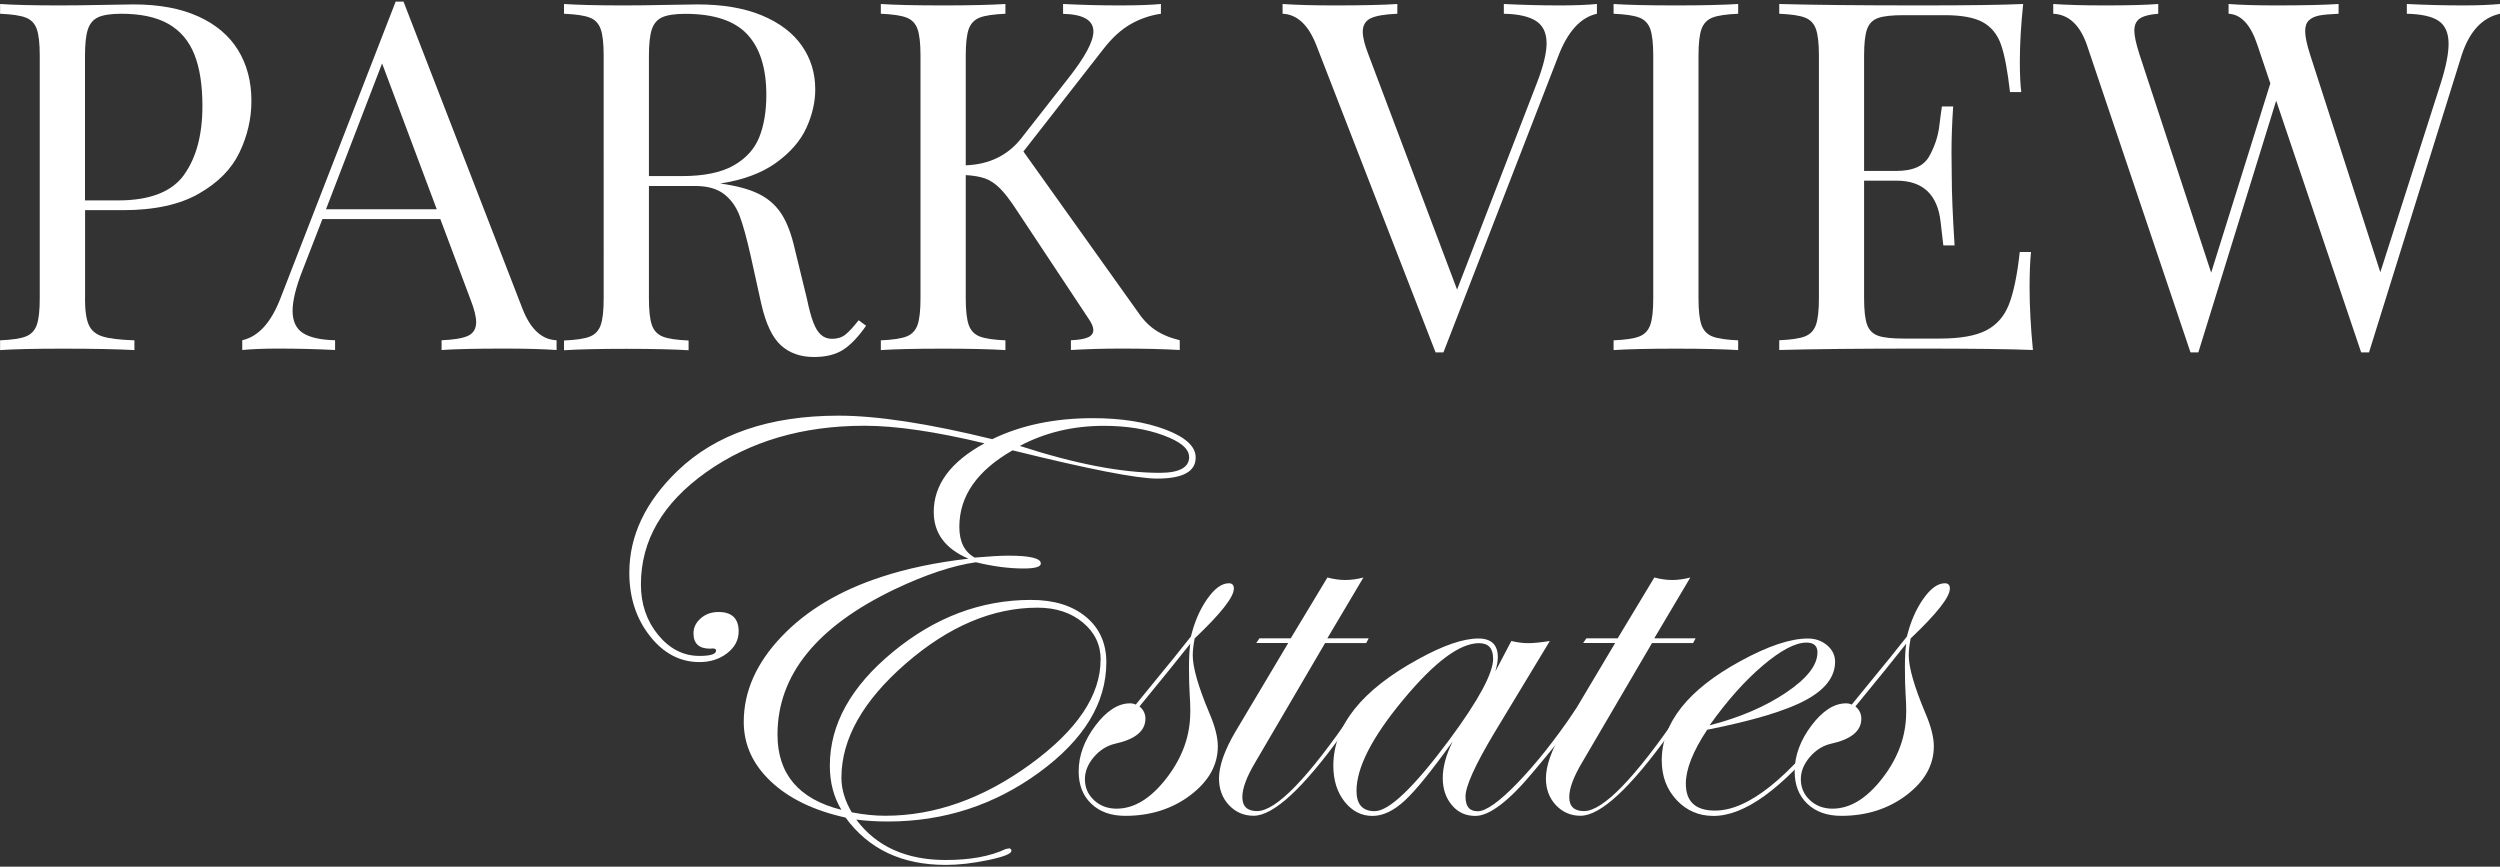
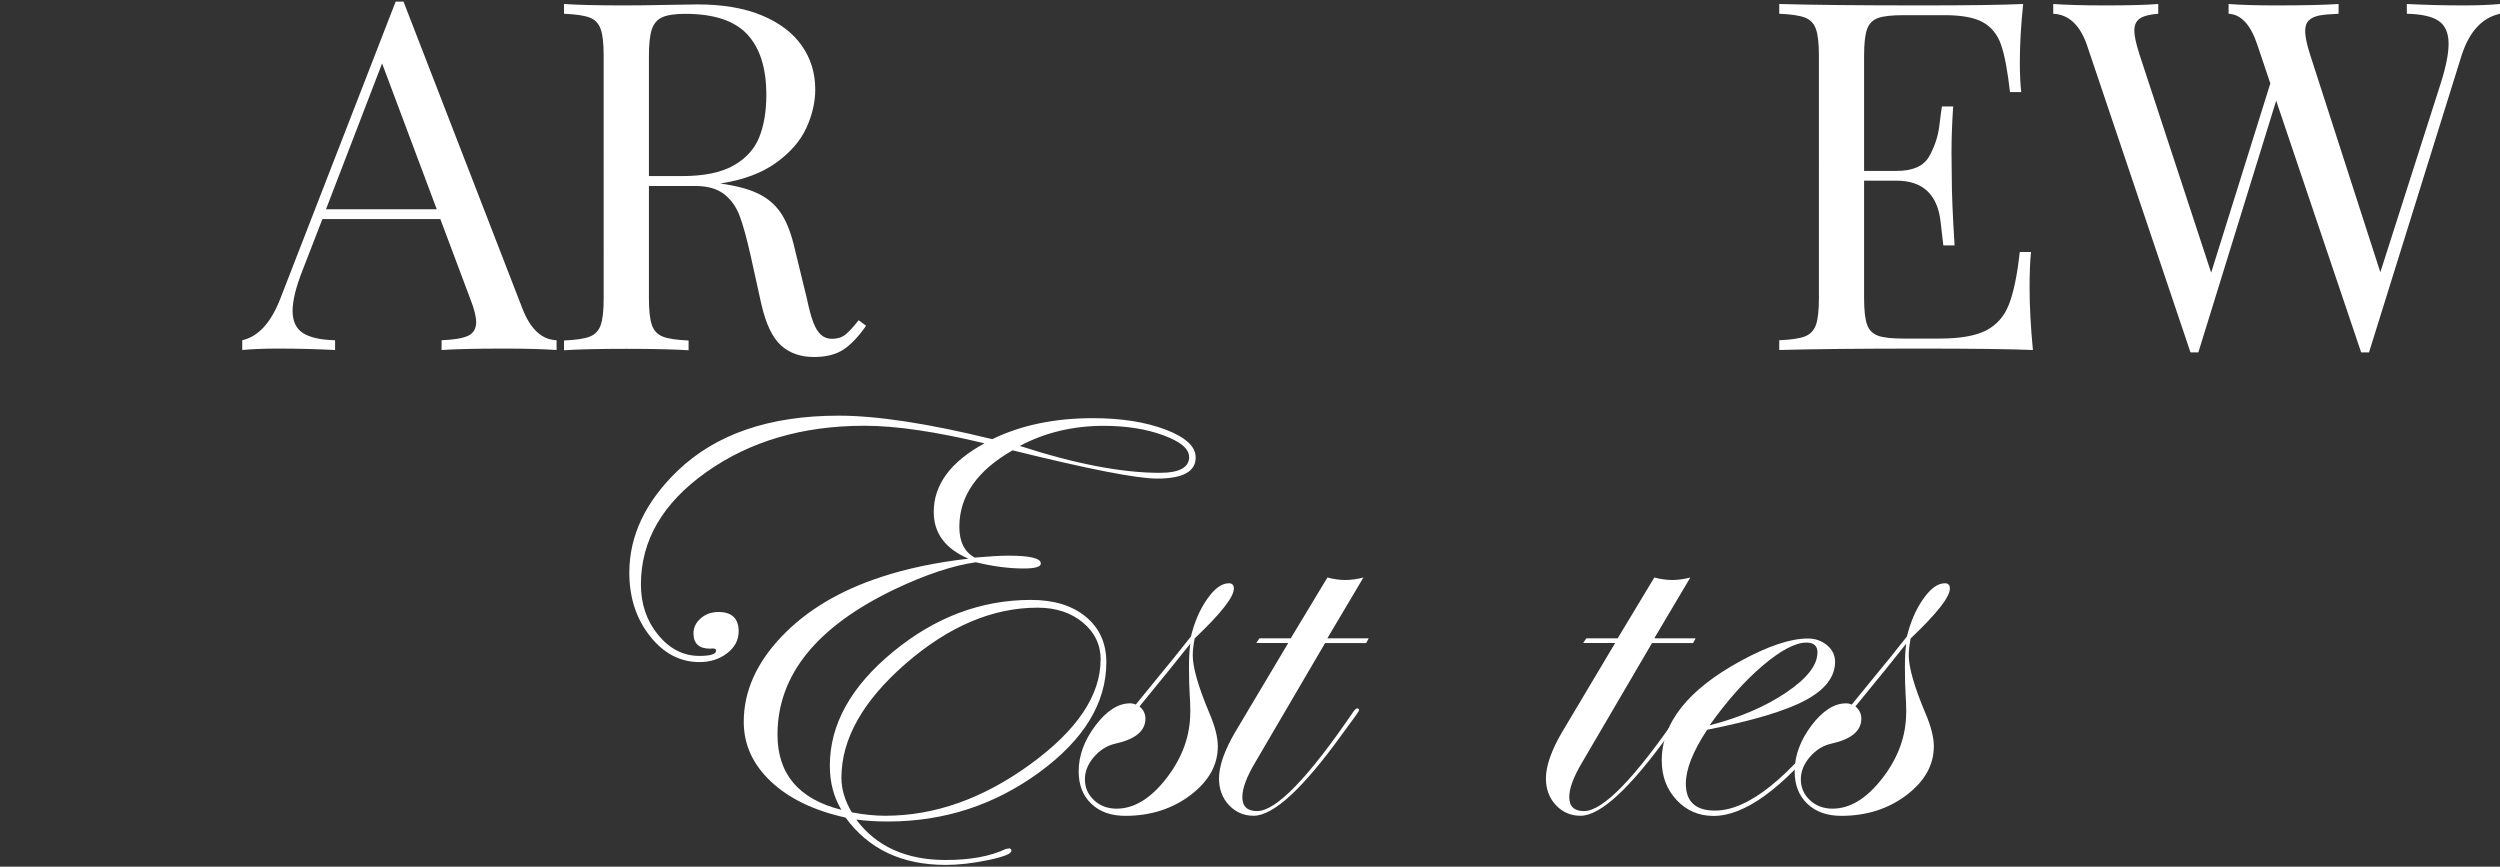
<svg xmlns="http://www.w3.org/2000/svg" id="logos" viewBox="0 0 300 104">
  <rect x="0" y="0" width="300" height="104" fill="#333333" stroke="none" />
  <defs>
    <style>
      .cls-1 {
        fill: #fff;
      }
    </style>
  </defs>
  <g>
-     <path class="cls-1" d="M10.2,35.79c0,1.47.15,2.54.46,3.21.3.67.86,1.13,1.66,1.38.8.25,2.07.4,3.81.46v1.17c-2.02-.11-4.9-.17-8.62-.17-3.36,0-5.86.06-7.5.17v-1.17c1.41-.06,2.44-.21,3.08-.46.64-.25,1.08-.71,1.32-1.38.24-.67.36-1.74.36-3.21V6.69c0-1.47-.12-2.54-.36-3.21s-.68-1.13-1.32-1.37c-.64-.25-1.67-.4-3.08-.46V.48c1.62.11,4.01.17,7.16.17,1.53,0,3.21-.02,5.06-.06,1.84-.04,3.11-.06,3.79-.06,3.07,0,5.67.48,7.79,1.45,2.12.96,3.71,2.32,4.77,4.05,1.06,1.74,1.59,3.76,1.59,6.07,0,2.14-.48,4.2-1.43,6.19-.95,1.99-2.58,3.64-4.88,4.95-2.3,1.32-5.34,1.98-9.12,1.98h-4.53v10.57ZM22.08,20.98c1.47-2.04,2.21-4.79,2.21-8.25,0-2.52-.32-4.59-.97-6.21-.65-1.62-1.69-2.84-3.11-3.65-1.42-.81-3.31-1.22-5.66-1.22-1.22,0-2.14.14-2.75.41-.61.28-1.03.77-1.26,1.48-.23.71-.34,1.76-.34,3.15v17.36h3.95c3.82,0,6.46-1.02,7.93-3.06Z" />
    <path class="cls-1" d="M66.79,40.83v1.17c-1.6-.11-3.7-.17-6.3-.17-3.34,0-5.84.06-7.5.17v-1.17c1.49-.06,2.55-.24,3.19-.54.64-.31.96-.85.96-1.63,0-.67-.23-1.58-.69-2.75l-3.61-9.62h-14.15l-2.41,6.21c-.78,1.99-1.17,3.59-1.17,4.81s.42,2.13,1.25,2.66,2.11.82,3.85.86v1.17c-2.23-.11-4.49-.17-6.76-.17-1.76,0-3.22.06-4.38.17v-1.17c1.95-.44,3.48-2.14,4.61-5.1L47.48.19h.94l14.29,36.89c.95,2.42,2.31,3.68,4.07,3.75ZM45.85,7.61l-6.73,17.5h13.29l-6.56-17.5Z" />
    <path class="cls-1" d="M101.21,41.95c-.9.59-2.08.89-3.55.89-1.6,0-2.92-.47-3.95-1.4-1.03-.94-1.81-2.59-2.35-4.95l-1.29-5.84c-.46-2.04-.89-3.61-1.3-4.71-.41-1.1-1.03-1.98-1.86-2.63s-1.98-.99-3.45-.99h-5.59v13.49c0,1.47.12,2.54.36,3.21.24.67.68,1.13,1.32,1.38.64.25,1.67.4,3.08.46v1.17c-1.8-.11-4.28-.17-7.45-.17-3.36,0-5.86.06-7.5.17v-1.17c1.41-.06,2.44-.21,3.08-.46.64-.25,1.08-.71,1.32-1.38.24-.67.36-1.74.36-3.21V6.69c0-1.47-.12-2.54-.36-3.21s-.68-1.13-1.32-1.37c-.64-.25-1.67-.4-3.08-.46V.48c1.64.11,4.03.17,7.16.17,1.53,0,3.21-.02,5.06-.06,1.84-.04,3.11-.06,3.79-.06,3.05,0,5.64.44,7.76,1.33,2.12.89,3.71,2.1,4.78,3.64,1.07,1.54,1.6,3.28,1.6,5.23,0,1.53-.36,3.07-1.07,4.63-.72,1.56-1.93,2.95-3.64,4.18s-3.94,2.06-6.69,2.48l.72.11c1.76.29,3.16.72,4.21,1.3,1.05.58,1.89,1.38,2.51,2.39s1.12,2.36,1.5,4.04l1.46,5.99c.25,1.2.5,2.14.76,2.82s.56,1.18.92,1.5.8.49,1.33.49c.65,0,1.18-.17,1.6-.5.42-.33.95-.91,1.6-1.73l.89.66c-.92,1.32-1.82,2.27-2.72,2.86ZM88.01,19.87c1.49-.84,2.52-1.97,3.09-3.38.57-1.41.86-3.11.86-5.1,0-3.21-.76-5.63-2.29-7.27s-4.01-2.46-7.45-2.46c-1.22,0-2.14.14-2.75.41-.61.28-1.03.77-1.26,1.48-.23.71-.34,1.76-.34,3.15v14.43h3.95c2.63,0,4.7-.42,6.19-1.26Z" />
-     <path class="cls-1" d="M138.59,39.57c.8.55,1.79.97,2.98,1.26v1.17c-1.85-.11-4.19-.17-7.02-.17-2.12,0-4.13.06-6.04.17v-1.17c.92-.04,1.59-.15,2.03-.34.44-.19.66-.49.66-.89,0-.36-.2-.83-.6-1.4l-8.56-12.92c-.78-1.2-1.46-2.09-2.03-2.66s-1.16-.97-1.76-1.19c-.6-.22-1.39-.36-2.36-.42v14.78c0,1.47.12,2.54.36,3.21.24.67.68,1.13,1.32,1.38.64.25,1.67.4,3.08.46v1.17c-1.8-.11-4.28-.17-7.45-.17-3.36,0-5.86.06-7.5.17v-1.17c1.41-.06,2.44-.21,3.08-.46.64-.25,1.08-.71,1.32-1.38.24-.67.36-1.74.36-3.21V6.69c0-1.47-.12-2.54-.36-3.21s-.68-1.13-1.32-1.37c-.64-.25-1.67-.4-3.08-.46V.48c1.62.11,4.12.17,7.5.17,3.17,0,5.65-.06,7.45-.17v1.17c-1.41.06-2.44.21-3.08.46-.64.25-1.08.71-1.32,1.37s-.36,1.74-.36,3.21v13.15c2.85-.11,5.08-1.21,6.7-3.29l5.61-7.16c2-2.54,3.01-4.41,3.01-5.61,0-1.36-1.21-2.06-3.64-2.12V.48c2.23.11,4.48.17,6.73.17s3.85-.06,5.01-.17v1.17c-1.3.19-2.52.61-3.65,1.26-1.14.65-2.23,1.65-3.28,3.01l-9.57,12.26,13.6,19.07c.65.99,1.37,1.77,2.18,2.32Z" />
-     <path class="cls-1" d="M187.22.65c1.76,0,3.23-.06,4.41-.17v1.17c-1.97.44-3.51,2.14-4.64,5.1l-13.78,35.54h-.94l-14.32-36.89c-.95-2.42-2.3-3.68-4.04-3.75V.48c1.58.11,3.68.17,6.27.17,3.36,0,5.86-.06,7.5-.17v1.17c-1.49.06-2.55.24-3.19.54-.64.31-.96.85-.96,1.63,0,.65.23,1.57.69,2.75l10.63,28.18,9.57-24.77c.78-2.02,1.17-3.62,1.17-4.78,0-1.24-.42-2.13-1.26-2.68-.84-.54-2.13-.84-3.87-.87V.48c2.23.11,4.49.17,6.76.17Z" />
-     <path class="cls-1" d="M205.5,2.11c-.64.25-1.08.71-1.32,1.37s-.36,1.74-.36,3.21v29.1c0,1.47.12,2.54.36,3.21.24.67.68,1.13,1.32,1.38.64.25,1.67.4,3.08.46v1.17c-1.8-.11-4.28-.17-7.45-.17-3.36,0-5.86.06-7.5.17v-1.17c1.41-.06,2.44-.21,3.08-.46.64-.25,1.08-.71,1.32-1.38.24-.67.36-1.74.36-3.21V6.69c0-1.47-.12-2.54-.36-3.21s-.68-1.13-1.32-1.37c-.64-.25-1.67-.4-3.08-.46V.48c1.62.11,4.12.17,7.5.17,3.17,0,5.65-.06,7.45-.17v1.17c-1.41.06-2.44.21-3.08.46Z" />
    <path class="cls-1" d="M243.55,34.5c0,2.22.13,4.72.4,7.5-2.65-.11-7.13-.17-13.43-.17-7.5,0-13.17.06-17.01.17v-1.17c1.41-.06,2.44-.21,3.08-.46.64-.25,1.08-.71,1.32-1.38.24-.67.36-1.74.36-3.21V6.69c0-1.47-.12-2.54-.36-3.21s-.68-1.13-1.32-1.37c-.64-.25-1.67-.4-3.08-.46V.48c3.84.11,9.51.17,17.01.17,5.75,0,9.83-.06,12.26-.17-.27,2.56-.4,4.87-.4,6.93,0,1.53.06,2.74.17,3.64h-1.35c-.29-2.54-.64-4.43-1.07-5.67-.43-1.24-1.16-2.14-2.18-2.71s-2.56-.85-4.63-.85h-4.87c-1.41,0-2.44.11-3.08.34-.64.23-1.08.67-1.32,1.33-.24.66-.36,1.72-.36,3.19v13.83h3.9c1.97,0,3.27-.59,3.92-1.76s1.05-2.37,1.2-3.59c.15-1.22.26-2.01.32-2.38h1.35c-.13,1.93-.2,3.77-.2,5.53l.03,2.81c0,1.99.11,4.76.34,8.33h-1.35c-.04-.27-.15-1.21-.33-2.84-.18-1.62-.71-2.85-1.59-3.68-.88-.83-2.11-1.25-3.69-1.25h-3.9v14.09c0,1.47.12,2.53.36,3.19s.68,1.1,1.32,1.33c.64.23,1.67.34,3.08.34h4.3c2.44,0,4.3-.32,5.57-.97,1.27-.65,2.19-1.69,2.75-3.12.56-1.43,1-3.53,1.3-6.3h1.35c-.11,1.05-.17,2.46-.17,4.24Z" />
    <path class="cls-1" d="M295.59.65c1.76,0,3.23-.06,4.41-.17v1.17c-2.18.48-3.72,2.18-4.64,5.1l-11.08,35.54h-.94l-10.2-30.21-9.34,30.21h-.94l-12.43-36.89c-.84-2.41-2.19-3.66-4.04-3.75V.48c1.57.11,3.66.17,6.27.17,2.81,0,4.92-.06,6.33-.17v1.17c-1.03.08-1.77.27-2.21.57-.44.31-.66.79-.66,1.46,0,.63.21,1.59.63,2.89l8.59,26.15,7.1-22.71-1.55-4.61c-.8-2.42-1.96-3.68-3.46-3.75V.48c1.41.11,3.31.17,5.7.17,3.34,0,5.84-.06,7.5-.17v1.17c-1.01.04-1.79.11-2.32.21-.53.11-.95.3-1.25.59s-.44.72-.44,1.29c0,.65.2,1.59.6,2.84l8.42,26.09,7.25-22.68c.63-1.99.94-3.56.94-4.73,0-1.3-.4-2.21-1.19-2.75s-2.07-.82-3.82-.86V.48c2.23.11,4.49.17,6.76.17Z" />
  </g>
  <g>
    <path class="cls-1" d="M143.48,54.91c0,1.68-1.54,2.52-4.63,2.52-2.43,0-8.21-1.13-17.34-3.39-4.26,2.43-6.39,5.49-6.39,9.18,0,1.78.61,3.01,1.84,3.69,1.78-.15,3.12-.23,4.03-.23,2.61,0,3.91.31,3.91.94,0,.4-.69.6-2.07.6-1.76,0-3.67-.25-5.72-.75-2.79.4-6.03,1.48-9.72,3.23-9.39,4.49-14.09,10.31-14.09,17.45,0,4.74,2.56,7.75,7.67,9.03-.93-1.53-1.39-3.3-1.39-5.3,0-4.94,2.52-9.49,7.57-13.65,5.05-4.16,10.57-6.24,16.57-6.24,2.76,0,4.96.68,6.59,2.03,1.63,1.35,2.45,3.17,2.45,5.45,0,4.89-2.69,9.3-8.06,13.22-5.37,3.92-11.42,5.89-18.15,5.89-1.36,0-2.62-.08-3.8-.23,2.41,3.23,5.99,4.85,10.74,4.85,2.94,0,5.34-.44,7.2-1.32l.45-.08c.15.05.23.15.23.3,0,.35-.93.72-2.79,1.11-1.86.39-3.56.58-5.09.58-5.25,0-9.26-1.89-12.02-5.68-3.83-.85-6.82-2.3-8.98-4.35-2.16-2.04-3.24-4.42-3.24-7.13,0-3.64,1.5-7.04,4.51-10.21,3.01-3.17,7.02-5.57,12.04-7.2,3.03-1,6.51-1.73,10.42-2.18-2.78-1.18-4.17-3.05-4.17-5.6,0-3.29,2.03-6.03,6.09-8.24-5.82-1.4-10.62-2.11-14.41-2.11-7.42,0-13.75,1.86-18.98,5.57-5.23,3.71-7.84,8.2-7.84,13.47,0,2.36.69,4.38,2.07,6.06,1.38,1.68,3.03,2.52,4.96,2.52,1.33,0,1.99-.21,1.99-.64,0-.23-.24-.3-.72-.23-1.33,0-1.99-.61-1.99-1.84,0-.7.29-1.3.88-1.81s1.3-.75,2.13-.75c1.6,0,2.41.78,2.41,2.33,0,1.03-.46,1.9-1.37,2.61-.92.71-2.03,1.07-3.33,1.07-2.33,0-4.32-1.05-5.96-3.14-1.64-2.09-2.46-4.62-2.46-7.58,0-4.44,1.93-8.51,5.79-12.23,4.59-4.41,11.03-6.62,19.33-6.62,4.61,0,10.76.94,18.43,2.82,3.46-1.68,7.49-2.52,12.07-2.52,3.41,0,6.32.46,8.73,1.37,2.41.92,3.61,2.03,3.61,3.33ZM132.08,79.17c0-1.81-.72-3.3-2.15-4.48-1.43-1.18-3.24-1.77-5.42-1.77-5.4,0-10.67,2.24-15.82,6.71-5.15,4.48-7.72,9.05-7.72,13.71,0,1.35.41,2.73,1.24,4.14,1.46.28,2.8.41,4.03.41,5.92,0,11.71-2.05,17.36-6.15,5.65-4.1,8.47-8.29,8.47-12.58ZM142.69,54.83c0-.98-1.03-1.84-3.1-2.6s-4.45-1.13-7.13-1.13c-3.69,0-7.05.8-10.08,2.41,6.65,2.16,12.24,3.23,16.78,3.23,2.36,0,3.54-.64,3.54-1.92Z" />
    <path class="cls-1" d="M148.06,70.65c0,1-1.57,2.99-4.7,5.96-.15.78-.23,1.45-.23,2.03,0,1.45.66,3.76,1.99,6.92.68,1.58,1.02,2.91,1.02,3.99,0,2.26-1.1,4.21-3.29,5.87-2.19,1.65-4.8,2.48-7.81,2.48-1.71,0-3.07-.48-4.08-1.45-1.02-.97-1.52-2.26-1.52-3.89,0-1.88.67-3.71,2.01-5.49s2.73-2.67,4.16-2.67c.25,0,.48.05.68.15l3.01-3.69c.9-1.08,2.11-2.57,3.61-4.48.43-1.75,1.08-3.26,1.96-4.51.88-1.25,1.74-1.88,2.6-1.88.4,0,.6.22.6.66ZM142.84,85.49c0-.75-.03-1.5-.08-2.24-.05-.74-.08-1.8-.08-3.18,0-1.13.05-2.07.15-2.82-1.4,1.78-3.44,4.29-6.09,7.52.48.4.71.89.71,1.47,0,1.48-1.22,2.48-3.65,3.01-.98.23-1.82.76-2.54,1.6-.71.84-1.07,1.72-1.07,2.65,0,1,.36,1.84,1.09,2.52.73.68,1.63,1.02,2.71,1.02,2.11,0,4.11-1.22,6-3.67,1.89-2.45,2.84-5.07,2.84-7.88Z" />
    <path class="cls-1" d="M164.24,76.61l-.3.56h-4.93l-8.39,14.33c-1.03,1.73-1.54,3.11-1.54,4.14,0,1.13.59,1.69,1.77,1.69,2.28,0,6.14-3.98,11.56-11.94.18-.25.33-.38.45-.38.15,0,.23.08.23.23-.03.08-.15.28-.38.6l-1.62,2.22c-4.72,6.55-8.27,9.83-10.66,9.83-1.18,0-2.16-.43-2.96-1.28-.79-.85-1.19-1.92-1.19-3.2,0-1.5.66-3.39,1.99-5.64l6.32-10.61h-3.84l.38-.56h3.76l4.4-7.3c.75.2,1.47.3,2.14.3s1.43-.1,2.18-.3l-4.33,7.3h4.93Z" />
-     <path class="cls-1" d="M189.54,85.25c0,.53-1.83,2.96-5.5,7.31-2.96,3.57-5.3,5.35-7,5.35-1.16,0-2.1-.43-2.82-1.3-.73-.87-1.09-1.95-1.09-3.25s.4-2.82,1.2-4.4c-2.51,3.51-4.43,5.88-5.76,7.11-1.33,1.23-2.62,1.84-3.87,1.84-1.33,0-2.44-.57-3.35-1.71-.9-1.14-1.35-2.58-1.35-4.31,0-4.81,3.4-9.08,10.19-12.79,2.98-1.65,5.39-2.48,7.22-2.48,1.55,0,2.33.75,2.33,2.26,0,.43-.1.99-.3,1.69l1.92-3.65c.75.18,1.42.26,1.99.26.68,0,1.55-.09,2.63-.26l-6.66,11.02c-2.31,3.86-3.46,6.41-3.46,7.64s.49,1.77,1.47,1.77,2.61-1.15,4.82-3.45c2.21-2.3,4.46-5.13,6.74-8.5.15-.25.29-.38.41-.38.15,0,.23.08.23.23ZM179.17,79.02c0-1.23-.56-1.84-1.69-1.84-2.31,0-5.34,2.26-9.08,6.77-3.75,4.51-5.62,8.16-5.62,10.95,0,1.63.73,2.44,2.18,2.44,1.73,0,4.73-2.87,8.99-8.61,3.48-4.71,5.23-7.95,5.23-9.7Z" />
    <path class="cls-1" d="M203.47,76.61l-.3.56h-4.93l-8.39,14.33c-1.03,1.73-1.54,3.11-1.54,4.14,0,1.13.59,1.69,1.77,1.69,2.28,0,6.14-3.98,11.56-11.94.18-.25.33-.38.45-.38.15,0,.23.08.23.23-.03.08-.15.28-.38.6l-1.62,2.22c-4.72,6.55-8.27,9.83-10.66,9.83-1.18,0-2.16-.43-2.96-1.28-.79-.85-1.19-1.92-1.19-3.2,0-1.5.66-3.39,1.99-5.64l6.32-10.61h-3.84l.38-.56h3.76l4.4-7.3c.75.2,1.47.3,2.14.3s1.43-.1,2.18-.3l-4.33,7.3h4.93Z" />
    <path class="cls-1" d="M221.28,85.28c0,.08-.23.4-.68.98l-1.62,2.03c-5.2,6.41-9.65,9.62-13.36,9.62-1.76,0-3.23-.63-4.42-1.9s-1.79-2.85-1.79-4.76c0-4.51,3.15-8.49,9.44-11.92,3.31-1.81,6.01-2.71,8.09-2.71.9,0,1.67.27,2.31.81.64.54.96,1.2.96,1.98,0,1.81-1.18,3.34-3.54,4.61-2.36,1.27-6.29,2.45-11.81,3.55-1.71,2.58-2.56,4.74-2.56,6.47,0,2.16,1.17,3.23,3.5,3.23,3.97,0,8.82-3.87,14.57-11.6.3-.4.55-.6.75-.6.1.03.15.1.15.23ZM218.1,78.31c0-.8-.44-1.2-1.32-1.2-1.33,0-3.08.92-5.25,2.76-2.17,1.84-4.29,4.23-6.38,7.17,3.61-.93,6.67-2.24,9.18-3.93s3.76-3.29,3.76-4.8Z" />
    <path class="cls-1" d="M233.98,70.65c0,1-1.57,2.99-4.7,5.96-.15.78-.23,1.45-.23,2.03,0,1.45.66,3.76,1.99,6.92.68,1.58,1.02,2.91,1.02,3.99,0,2.26-1.1,4.21-3.29,5.87-2.19,1.65-4.8,2.48-7.81,2.48-1.71,0-3.07-.48-4.08-1.45-1.02-.97-1.52-2.26-1.52-3.89,0-1.88.67-3.71,2.01-5.49s2.73-2.67,4.16-2.67c.25,0,.48.05.68.15l3.01-3.69c.9-1.08,2.11-2.57,3.61-4.48.43-1.75,1.08-3.26,1.96-4.51.88-1.25,1.74-1.88,2.6-1.88.4,0,.6.22.6.66ZM228.75,85.49c0-.75-.03-1.5-.08-2.24-.05-.74-.08-1.8-.08-3.18,0-1.13.05-2.07.15-2.82-1.4,1.78-3.44,4.29-6.09,7.52.48.4.71.89.71,1.47,0,1.48-1.22,2.48-3.65,3.01-.98.23-1.82.76-2.54,1.6-.71.84-1.07,1.72-1.07,2.65,0,1,.36,1.84,1.09,2.52.73.68,1.63,1.02,2.71,1.02,2.11,0,4.11-1.22,6-3.67,1.89-2.45,2.84-5.07,2.84-7.88Z" />
  </g>
</svg>